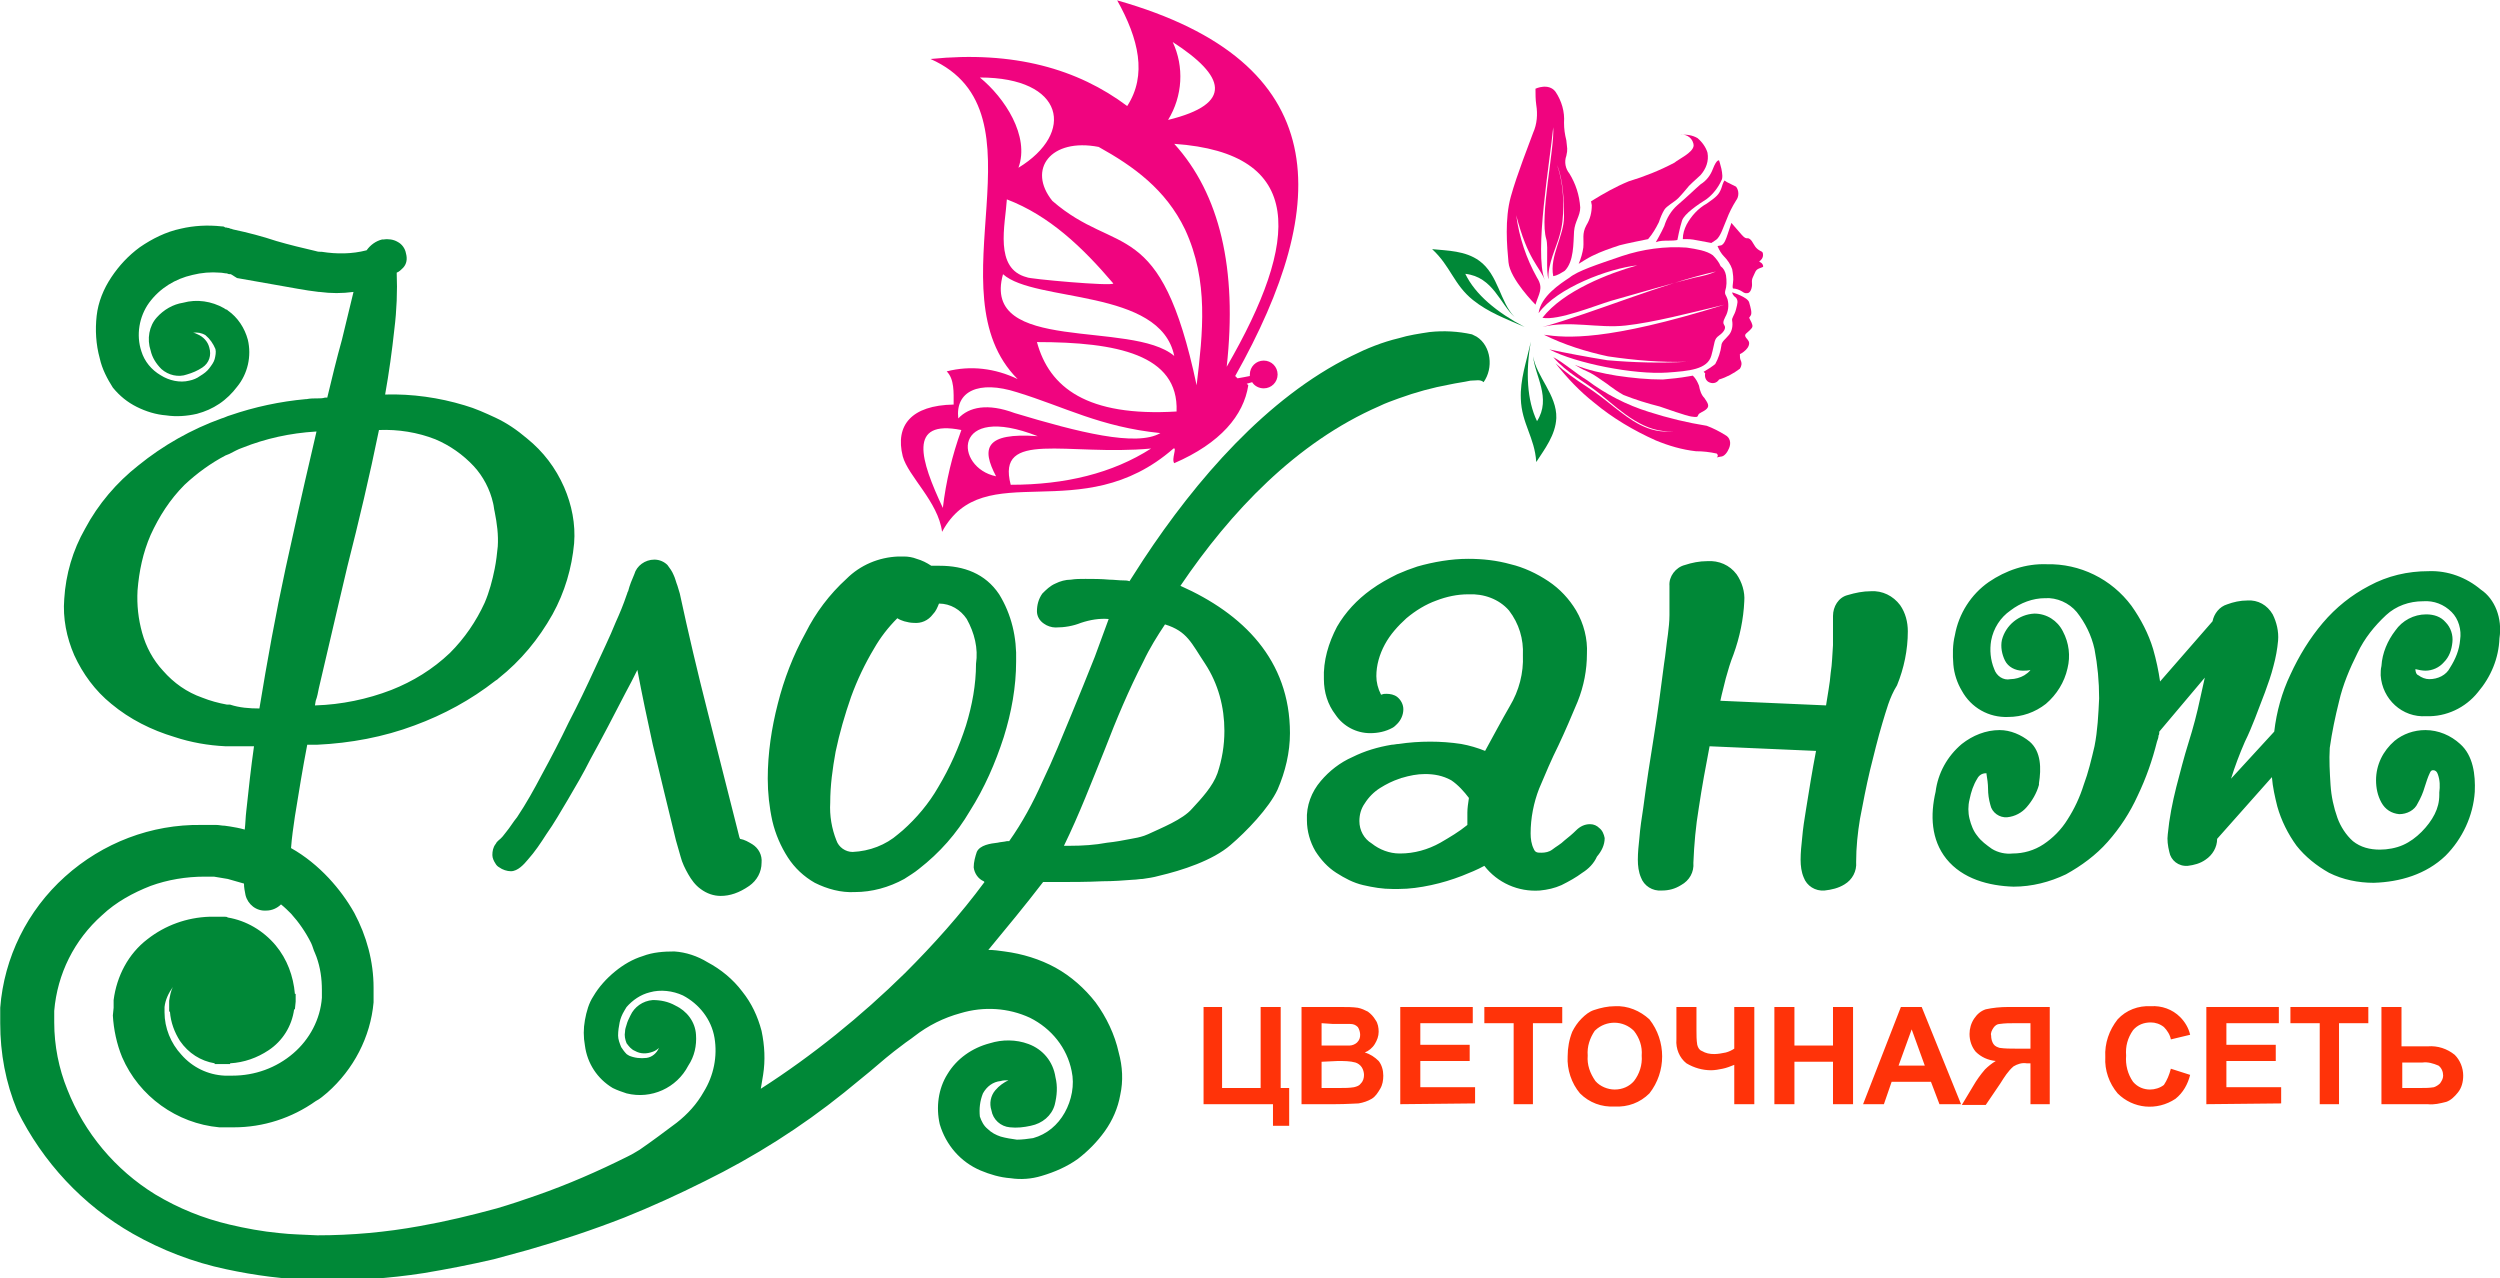
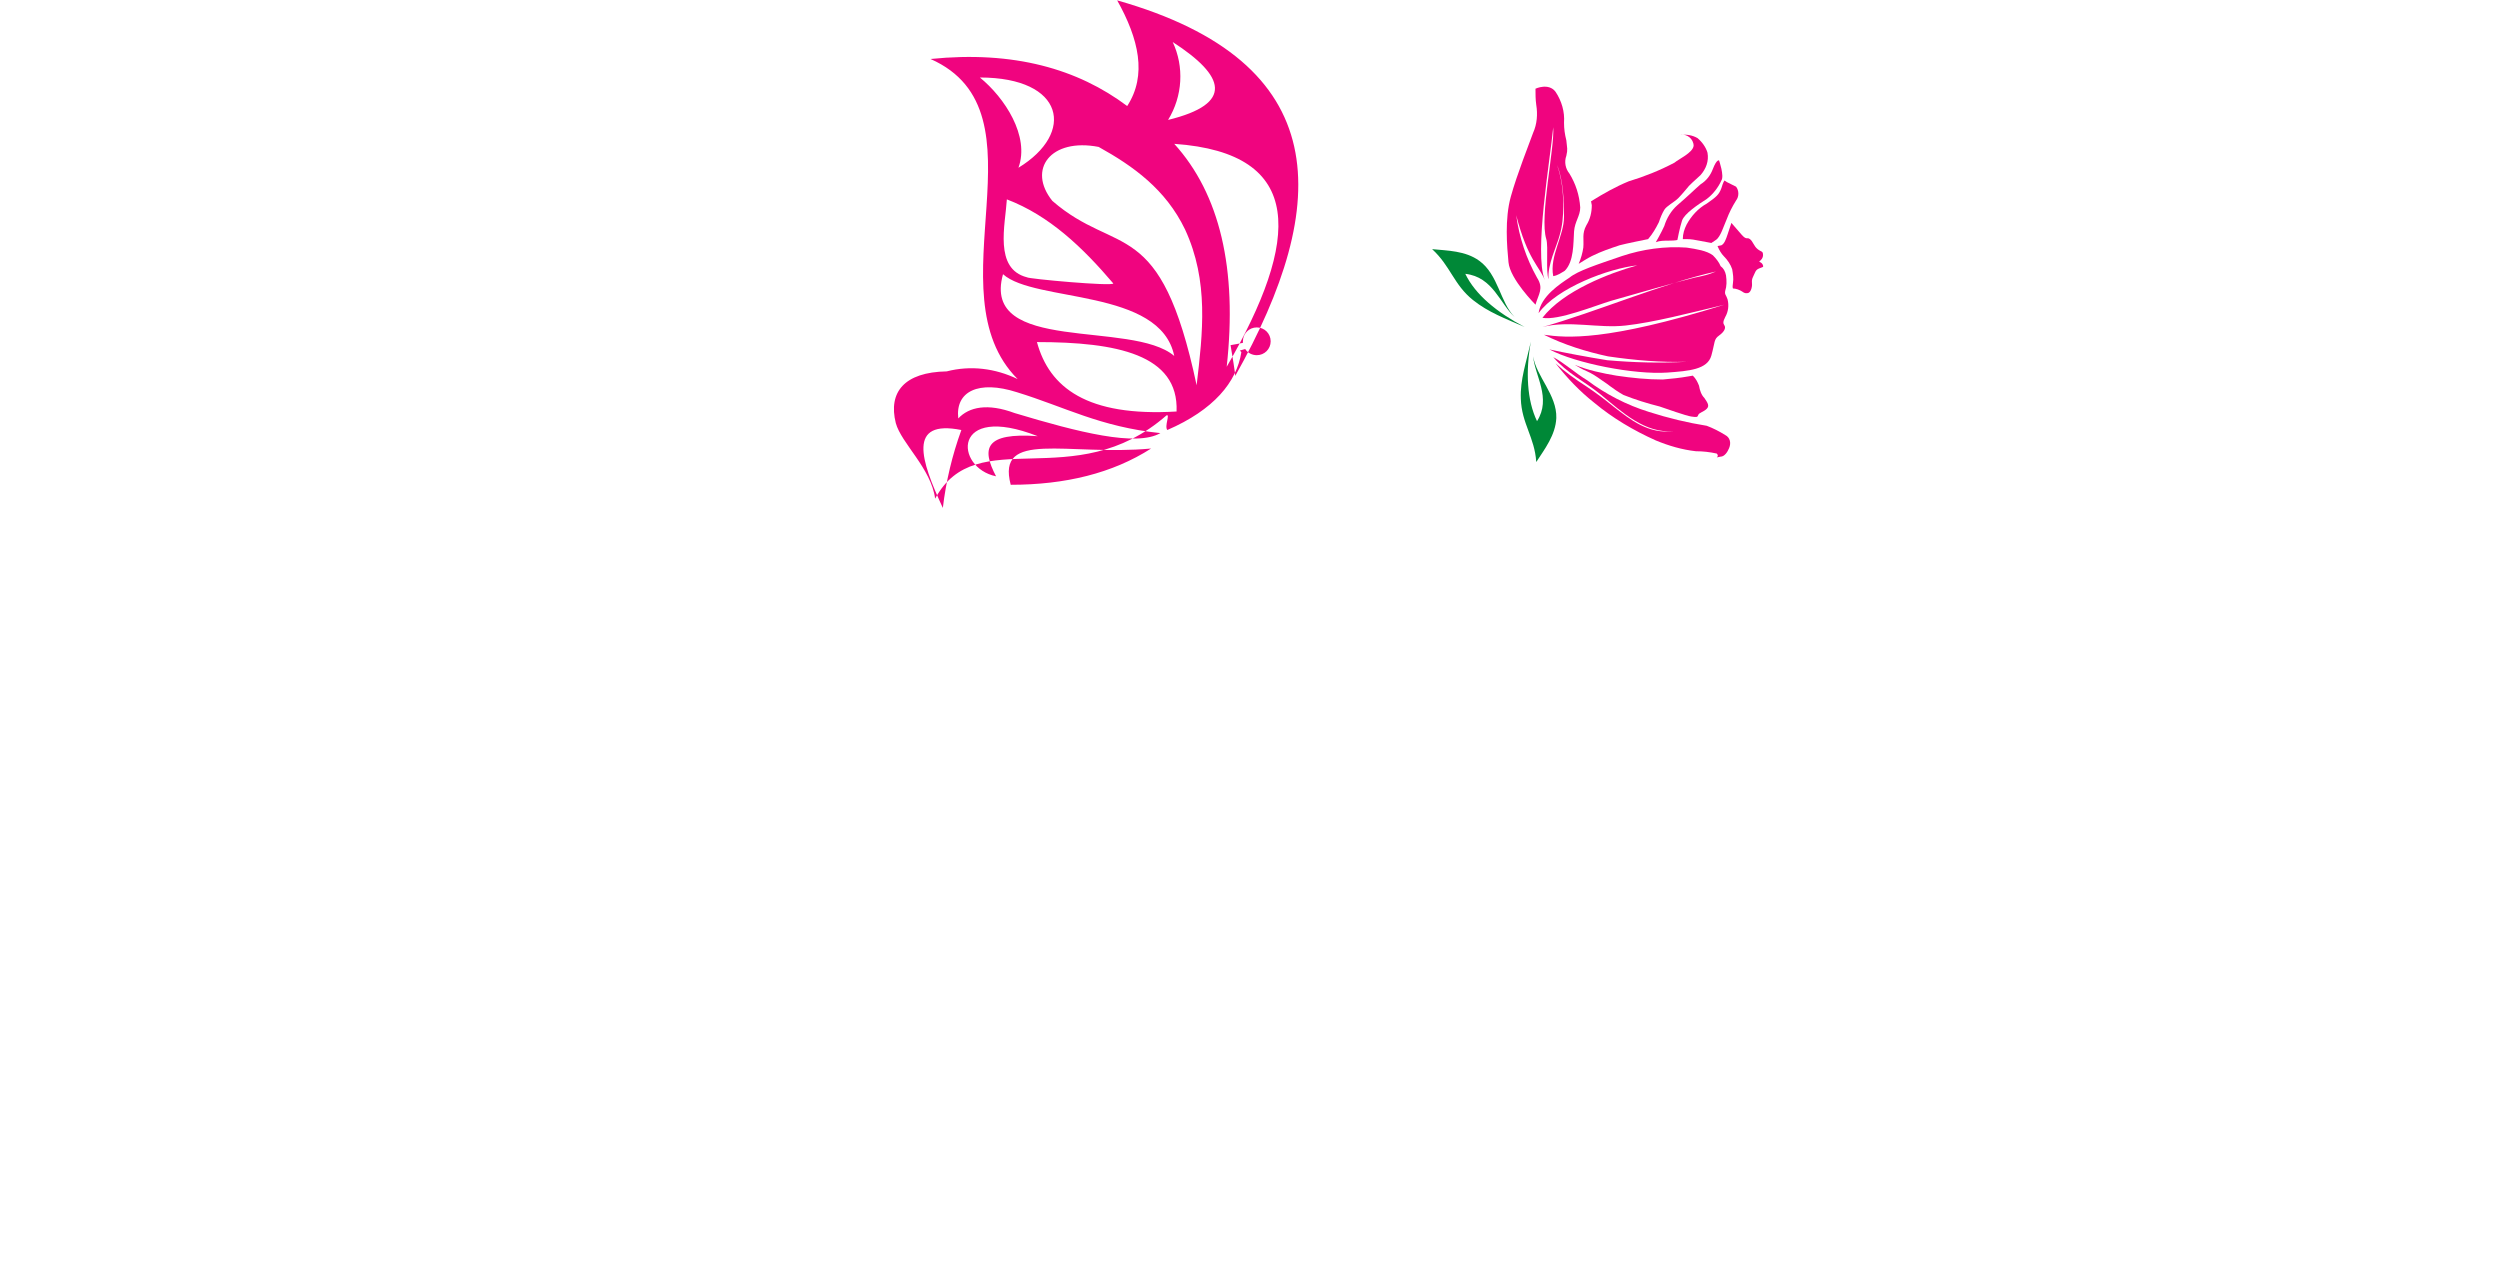
<svg xmlns="http://www.w3.org/2000/svg" version="1.1" id="Слой_1" x="0px" y="0px" viewBox="0 0 324.1 165.7" style="enable-background:new 0 0 324.1 165.7;" xml:space="preserve">
  <style type="text/css">
	.st0{fill-rule:evenodd;clip-rule:evenodd;fill:#FF3309;}
	.st1{fill-rule:evenodd;clip-rule:evenodd;fill:#F0047F;}
	.st2{fill-rule:evenodd;clip-rule:evenodd;fill:#008837;}
</style>
  <g transform="translate(-786.347 -22.057)">
    <g transform="translate(792.277 24.904)">
-       <path class="st0" d="M149.9,127.7h2.6v10.5h5v-10.5h2.6v10.5h1.1v4.9h-2.1v-2.8h-9V127.7z M162.8,127.7h5.1c0.8,0,1.5,0,2.2,0.1    c0.5,0.1,0.9,0.3,1.3,0.5c0.4,0.3,0.7,0.6,1,1.1c0.3,0.4,0.4,1,0.4,1.5c0,0.6-0.2,1.1-0.5,1.6c-0.3,0.5-0.8,0.9-1.3,1.1    c0.7,0.2,1.3,0.6,1.8,1.1c0.4,0.5,0.6,1.2,0.6,1.9c0,0.6-0.1,1.2-0.4,1.7c-0.3,0.5-0.6,1-1.1,1.3c-0.5,0.3-1.1,0.5-1.7,0.6    c-0.4,0-1.5,0.1-3.1,0.1h-4.3L162.8,127.7L162.8,127.7z M165.4,129.8v2.9h1.7c1,0,1.6,0,1.9,0c0.4,0,0.8-0.2,1-0.4    c0.3-0.3,0.4-0.6,0.4-1c0-0.3-0.1-0.7-0.3-1c-0.3-0.3-0.6-0.4-1-0.4c-0.3,0-1,0-2.2,0L165.4,129.8z M165.4,134.8v3.4h2.4    c0.6,0,1.2,0,1.8-0.1c0.4-0.1,0.7-0.2,0.9-0.5c0.3-0.3,0.4-0.7,0.4-1.1c0-0.3-0.1-0.7-0.3-1c-0.2-0.3-0.5-0.5-0.8-0.6    c-0.7-0.2-1.5-0.2-2.3-0.2L165.4,134.8z M175.6,140.3v-12.6h9.4v2.1h-6.8v2.8h6.4v2.1h-6.4v3.4h7.1v2.1L175.6,140.3z M190.3,140.3    v-10.5h-3.8v-2.1h10.1v2.1h-3.8v10.5H190.3z M197.3,134.1c0-1.1,0.2-2.2,0.6-3.2c0.3-0.6,0.7-1.2,1.2-1.7c0.5-0.5,1-0.9,1.6-1.1    c0.9-0.3,1.8-0.5,2.7-0.5c1.7-0.1,3.3,0.6,4.5,1.7c2.2,2.8,2.2,6.8,0,9.6c-1.2,1.2-2.8,1.8-4.5,1.7c-1.7,0.1-3.3-0.5-4.5-1.7    C197.8,137.6,197.2,135.8,197.3,134.1L197.3,134.1z M199.9,134c-0.1,1.2,0.3,2.3,1,3.3c0.6,0.7,1.6,1.1,2.5,1.1    c1,0,1.9-0.4,2.5-1.1c0.7-0.9,1.1-2.1,1-3.3c0.1-1.2-0.3-2.3-1-3.2c-1.4-1.4-3.6-1.4-5-0.1c0,0,0,0-0.1,0.1    C200.2,131.7,199.8,132.8,199.9,134L199.9,134z M211.4,127.7h2.6v3c0,0.6,0,1.3,0.1,1.9c0.1,0.4,0.3,0.7,0.6,0.8    c0.5,0.3,1,0.4,1.6,0.4c0.5,0,1-0.1,1.5-0.2c0.4-0.1,0.8-0.3,1.1-0.5v-5.4h2.6v12.6h-2.6v-5.1c-0.5,0.2-1,0.4-1.5,0.5    c-0.5,0.1-1,0.2-1.5,0.2c-1.1,0-2.2-0.3-3.2-0.9c-0.9-0.7-1.4-1.9-1.3-3.1L211.4,127.7L211.4,127.7z M224.1,140.3v-12.6h2.6v5h5    v-5h2.6v12.6h-2.6v-5.5h-5v5.5H224.1z M248.3,140.3h-2.8l-1.1-2.9h-5.1l-1,2.9h-2.7l4.9-12.6h2.7L248.3,140.3L248.3,140.3z     M243.6,135.3l-1.7-4.7l-1.7,4.7H243.6z M257.3,140.3v-5.3h-0.5c-0.6-0.1-1.2,0.1-1.7,0.4c-0.7,0.6-1.2,1.4-1.7,2.2l-1.9,2.8h-3.1    l1.5-2.5c0.4-0.7,0.9-1.4,1.5-2.1c0.4-0.4,0.9-0.8,1.4-1.1c-1-0.1-1.9-0.5-2.6-1.2c-0.5-0.6-0.8-1.4-0.8-2.3c0-0.7,0.2-1.4,0.6-2    c0.4-0.6,0.9-1,1.5-1.2c0.9-0.2,1.9-0.3,2.9-0.3h5.4v12.6L257.3,140.3z M257.3,129.8h-2c-0.7,0-1.3,0-2,0.1    c-0.3,0-0.6,0.2-0.8,0.5c-0.2,0.3-0.4,0.7-0.3,1c0,0.4,0.1,0.8,0.3,1.1c0.2,0.3,0.5,0.4,0.8,0.5c0.7,0.1,1.4,0.1,2.1,0.1h1.9    V129.8L257.3,129.8z M275.5,135.7l2.5,0.8c-0.3,1.2-0.9,2.3-1.9,3.1c-2.4,1.6-5.5,1.3-7.5-0.7c-1.1-1.3-1.7-3-1.6-4.7    c-0.1-1.8,0.5-3.5,1.6-4.9c1.1-1.2,2.7-1.8,4.3-1.7c1.4-0.1,2.8,0.4,3.8,1.4c0.6,0.6,1.1,1.4,1.3,2.3l-2.5,0.6    c-0.1-0.6-0.5-1.2-0.9-1.6c-0.5-0.4-1.1-0.6-1.7-0.6c-0.9,0-1.7,0.3-2.3,1c-0.7,1-1,2.1-0.9,3.3c-0.1,1.2,0.2,2.4,0.9,3.4    c0.6,0.7,1.4,1,2.2,1c0.6,0,1.3-0.2,1.8-0.6C275,137.2,275.3,136.5,275.5,135.7L275.5,135.7z M280.1,140.3v-12.6h9.4v2.1h-6.8v2.8    h6.4v2.1h-6.4v3.4h7.1v2.1L280.1,140.3z M294.8,140.3v-10.5h-3.8v-2.1h10.1v2.1h-3.8v10.5H294.8z M302.8,127.7h2.6v5.1h3.4    c1.3-0.1,2.5,0.3,3.5,1.1c0.7,0.7,1.1,1.7,1.1,2.7c0,0.8-0.2,1.6-0.7,2.2c-0.4,0.5-0.9,1-1.5,1.2c-0.8,0.2-1.6,0.4-2.4,0.3h-6    L302.8,127.7L302.8,127.7z M305.4,138.2h2.5c0.6,0,1.1,0,1.7-0.1c0.3-0.1,0.6-0.3,0.8-0.5c0.2-0.3,0.4-0.6,0.4-1    c0-0.5-0.2-1-0.6-1.3c-0.7-0.3-1.4-0.5-2.1-0.4h-2.6V138.2z" />
-       <path class="st1" d="M154.2,45.9c12.6-22.4,12.9-40.7-15.3-48.7c2.8,5,3.9,9.7,1.3,13.7c-6.4-4.8-14.7-7.2-25.5-6.1    c15.6,6.9,0,30.2,11.3,41.5c-2.9-1.4-6.1-1.8-9.2-1c1,1,0.9,2.7,0.9,4.3c-5.5,0.1-7.6,2.7-6.6,6.7c0.7,2.6,4.6,5.9,5.1,9.8    c5.4-10,18-0.3,30-10.8c0.5-0.2-0.3,1.4,0.1,1.9c6-2.6,9-6.2,9.6-10.1c-0.1-0.1-0.1-0.1-0.2-0.2l0.7-0.2c0.3,0.5,0.9,0.8,1.5,0.8    c1,0,1.8-0.8,1.8-1.8c0-1-0.8-1.8-1.8-1.8c-1,0-1.8,0.8-1.8,1.8c0,0.1,0,0.1,0,0.2c-0.4,0.1-1.1,0.2-1.6,0.3    C154.3,46,154.2,45.9,154.2,45.9L154.2,45.9z M146.1,2.6c6.8,4.4,8,8-0.6,10.1C147.4,9.6,147.6,5.8,146.1,2.6z M121.1,7.2    c11,0,12.4,7.2,5,11.7C127.6,14.8,124.3,9.8,121.1,7.2z M146.3,15.8c17.1,1.2,16.3,12.5,6.8,28.9C154.5,32,152.2,22.3,146.3,15.8z     M149.2,47.1c-4.7-22.2-10.3-16.6-18.7-23.9c-3.3-4.1-0.2-8.2,6-7c4.5,2.5,8.7,5.5,11.2,10.7C150.8,33.6,150,40.3,149.2,47.1    L149.2,47.1z M138.4,33.9c-0.1,0.4-11.1-0.6-11.2-0.8c-4.3-1.1-2.8-6.8-2.6-10.1C130.1,25.1,134.4,29.2,138.4,33.9L138.4,33.9z     M146.3,43.3c-5.5-4.7-25.1-0.2-22.2-10.6C128.2,36.4,144.5,34.5,146.3,43.3z M146.6,50.5c-11.6,0.7-16.5-3.1-18.1-9    C138.8,41.5,146.9,43.1,146.6,50.5z M143.3,55.3c-5,3.2-11.1,4.7-18.2,4.7C123.2,52.8,132.4,56.3,143.3,55.3z M123.2,58.9    c-5.4-1.1-5.8-9.6,5.4-5.2C121.7,53.2,121.3,55.3,123.2,58.9z M144.5,53.3c-3.1,1.8-10.6-0.1-18.9-2.6c-3.5-1.3-5.9-0.8-7.3,0.7    c-0.4-3.5,2.6-5,7.6-3.4C132.1,49.9,136.7,52.5,144.5,53.3L144.5,53.3z M118.7,52.9c-1.2,3.3-2,6.7-2.4,10.1    C113.4,56.8,111.7,51.5,118.7,52.9L118.7,52.9z" />
-       <path class="st2" d="M318.1,79.9c-0.1,2.6-1.1,5-2.8,7c-1.6,2-4.1,3.2-6.7,3.1c-3.1,0.2-5.7-2.2-5.9-5.3c0-0.4,0-0.8,0.1-1.2v0    c0.1-1.7,0.8-3.3,1.8-4.6c0.9-1.3,2.4-2.1,4-2.1c1,0,1.9,0.3,2.5,1c0.7,0.7,1,1.7,0.9,2.6c-0.1,1-0.4,1.9-1.1,2.6    c-0.6,0.7-1.5,1.1-2.4,1.1c-0.4,0-0.9-0.1-1.3-0.2c0,0.3,0.1,0.7,0.4,0.8c0.4,0.3,0.9,0.5,1.4,0.5c1.1,0,2.2-0.5,2.7-1.5    c0.7-1.1,1.2-2.3,1.3-3.6v0c0.2-1.3-0.2-2.7-1.1-3.6c-1-1-2.3-1.5-3.7-1.4c-1.8,0-3.5,0.6-4.8,1.8c-1.5,1.4-2.8,3-3.7,4.9    c-1,2-1.9,4.1-2.4,6.3c-0.5,2-0.9,3.9-1.2,6c-0.1,1.6,0,3.2,0.1,4.8c0.1,1.5,0.4,2.9,0.9,4.3c0.4,1.1,1.1,2.2,2,3    c1,0.8,2.2,1.1,3.5,1.1c1,0,2.1-0.2,3-0.6c0.9-0.4,1.7-1,2.4-1.7c0.7-0.7,1.3-1.5,1.7-2.3c0.4-0.8,0.6-1.6,0.6-2.5V100l0-0.1    c0.1-0.8,0.1-1.6-0.2-2.4c-0.1-0.3-0.3-0.5-0.6-0.5c-0.2,0-0.3,0.1-0.4,0.3c-0.3,0.6-0.5,1.3-0.7,1.9c-0.2,0.7-0.5,1.4-0.9,2.1    c-0.4,0.9-1.4,1.4-2.4,1.4c-1-0.1-1.8-0.6-2.3-1.5c-0.5-0.9-0.7-1.9-0.7-2.9c0-2,0.9-3.8,2.4-5.1c1.1-0.9,2.5-1.4,4-1.4    c1.7,0,3.3,0.7,4.5,1.8c1.7,1.5,2,4,1.9,6.2v0c-0.2,3.1-1.6,6.1-3.8,8.3c-2.5,2.4-5.9,3.4-9.3,3.5h0c-2,0-4-0.4-5.8-1.3    c-1.6-0.9-3.1-2.1-4.2-3.5c-1.1-1.5-2-3.3-2.5-5.1c-0.3-1.2-0.6-2.5-0.7-3.8l-7.1,8c0,1.1-0.6,2.1-1.5,2.7    c-0.7,0.5-1.5,0.7-2.3,0.8c-1.2,0.1-2.2-0.7-2.4-1.8c-0.2-0.8-0.3-1.6-0.2-2.3c0.2-2.1,0.6-4.1,1.1-6.1c0.5-1.9,1-3.9,1.6-5.8    c0.6-1.9,1.1-3.8,1.5-5.7c0.2-0.9,0.4-1.8,0.6-2.7L274,92c0,0.2,0,0.4-0.1,0.5c0,0.3-0.1,0.5-0.2,0.8c-0.6,2.4-1.4,4.7-2.5,7    c-1,2.2-2.3,4.2-3.9,6c-1.5,1.7-3.4,3.1-5.4,4.2c-2.1,1-4.4,1.6-6.8,1.6h0c-3.2-0.1-6.6-1-8.7-3.6c-2-2.5-2.1-5.7-1.4-8.7    c0.3-2.4,1.5-4.6,3.4-6.2c1.4-1.1,3.1-1.8,4.9-1.8c1.4,0,2.8,0.6,3.9,1.5c1.5,1.3,1.5,3.5,1.2,5.4l0,0.1l0,0.1    c-0.3,1.1-0.9,2.1-1.6,2.9c-0.6,0.7-1.5,1.2-2.5,1.3c-1,0.1-2-0.6-2.2-1.6c-0.2-0.7-0.3-1.4-0.3-2.1c0-0.6-0.1-1.3-0.2-1.9    c0,0,0-0.1,0-0.1c0,0-0.1,0-0.1,0c-0.5,0-0.9,0.3-1.1,0.7c-0.5,0.8-0.8,1.7-1,2.7c-0.2,0.8-0.2,1.7,0,2.5c0.2,0.8,0.5,1.6,1,2.2    c0.5,0.7,1.2,1.2,1.9,1.7c0.8,0.5,1.8,0.7,2.7,0.6c1.4,0,2.8-0.4,4-1.2c1.2-0.8,2.3-1.9,3.1-3.2c0.9-1.4,1.6-2.9,2.1-4.5    c0.6-1.6,1-3.3,1.4-5c0.4-2,0.5-4.1,0.6-6.2c0-2.2-0.2-4.3-0.6-6.4c-0.4-1.8-1.2-3.4-2.3-4.8c-1-1.2-2.6-1.9-4.1-1.8    c-1.6,0-3.2,0.6-4.5,1.6c-1.3,0.9-2.2,2.3-2.5,3.9c-0.2,1.2-0.1,2.5,0.4,3.7c0.3,0.9,1.2,1.5,2.1,1.3c0.6,0,1.3-0.2,1.8-0.5    c0.3-0.2,0.6-0.4,0.8-0.7c-0.3,0.1-0.7,0.1-1,0.1c-1,0-1.9-0.5-2.3-1.3c-0.4-0.8-0.6-1.8-0.4-2.7v0v0c0.5-1.9,2.2-3.3,4.2-3.4    c1.6,0,3,0.9,3.7,2.3c0.8,1.5,1,3.2,0.6,4.8v0c-0.4,1.8-1.4,3.4-2.8,4.6c-1.4,1.1-3.1,1.7-4.9,1.7c-2.5,0.1-4.8-1.2-6-3.4    c-0.6-1-1-2.2-1.1-3.4c-0.1-1.3-0.1-2.6,0.2-3.8c0.5-2.8,2.1-5.3,4.4-6.9c2.2-1.5,4.8-2.4,7.5-2.3c4.3-0.1,8.4,1.9,11,5.4    c1.2,1.7,2.2,3.6,2.8,5.6c0.4,1.4,0.7,2.8,0.9,4.2l6.8-7.8c0.2-1,0.9-1.9,1.9-2.2c0.8-0.3,1.7-0.5,2.6-0.5    c1.4-0.1,2.6,0.6,3.3,1.8c0.5,1,0.8,2.2,0.7,3.4l0,0c-0.1,1.1-0.3,2.2-0.6,3.3c-0.3,1.2-0.7,2.3-1.1,3.4c-0.4,1.1-0.9,2.3-1.3,3.4    c-0.4,1-0.8,2-1.3,3c-0.7,1.6-1.3,3.2-1.8,4.8l5.6-6.1c0.3-2.6,1-5.1,2.1-7.4c1.1-2.4,2.5-4.7,4.2-6.7c1.7-2,3.7-3.6,6-4.8    c2.4-1.3,5-1.9,7.7-1.9c2.5-0.1,4.9,0.8,6.8,2.4C317.5,74.8,318.5,77.3,318.1,79.9z M238.1,90.9c-0.6,2-1.1,4.1-1.6,6.1    c-0.5,2.1-0.9,4.2-1.3,6.3c-0.3,1.8-0.5,3.7-0.5,5.6c0.1,1.2-0.5,2.3-1.5,2.9c-0.8,0.5-1.7,0.7-2.6,0.8c-1.2,0.1-2.3-0.6-2.7-1.7    c-0.3-0.7-0.4-1.5-0.4-2.3c0-0.9,0.1-1.9,0.2-2.8c0.1-1.2,0.3-2.5,0.5-3.7c0.4-2.5,0.8-5,1.3-7.6l-13.8-0.6c-0.5,2.6-1,5.3-1.4,8    c-0.4,2.4-0.6,4.7-0.7,7.1c0.1,1.2-0.5,2.3-1.6,2.9c-0.8,0.5-1.6,0.7-2.5,0.7c-1.2,0.1-2.3-0.6-2.7-1.7c-0.3-0.7-0.4-1.5-0.4-2.3    c0-0.9,0.1-1.9,0.2-2.8c0.1-1.3,0.3-2.6,0.5-3.9c0.4-3.1,0.9-6.3,1.4-9.4c0.5-3.1,0.9-6.2,1.3-9.3c0.2-1.2,0.3-2.5,0.5-3.8    c0.1-0.8,0.2-1.7,0.2-2.5v-3.8c-0.1-1.2,0.8-2.4,2-2.7c0.9-0.3,1.9-0.5,2.9-0.5c1.5-0.1,2.9,0.5,3.8,1.7c0.7,1,1.1,2.3,1,3.5    c-0.1,2.3-0.6,4.7-1.4,6.9l0,0v0c-0.4,1-0.7,2-1,3.1c-0.2,0.9-0.5,1.9-0.7,2.9l13.7,0.6c0.2-1.4,0.5-2.8,0.6-4.2    c0.2-1.2,0.2-2.4,0.3-3.6V77c0-1.2,0.7-2.4,1.9-2.7c1-0.3,2-0.5,3-0.5c1.5-0.1,2.9,0.6,3.8,1.8c0.7,1,1,2.2,1,3.4    c0,2.4-0.5,4.8-1.4,7C239,87.6,238.6,89.3,238.1,90.9z M199.2,110.3c-0.8,0.6-1.7,1.1-2.7,1.6c-0.9,0.4-1.8,0.6-2.8,0.7    c-2.8,0.2-5.5-1-7.2-3.2c-0.9,0.5-1.9,0.9-2.9,1.3h0h0c-1.3,0.5-2.6,0.9-4,1.2c-1.4,0.3-2.8,0.5-4.2,0.5c-0.3,0-0.5,0-0.8,0    c-1.3,0-2.5-0.2-3.8-0.5c-1.3-0.3-2.4-0.9-3.5-1.6c-1.1-0.7-2-1.7-2.7-2.8c-0.7-1.2-1.1-2.6-1.1-4c-0.1-1.9,0.6-3.7,1.8-5.1    c1.1-1.3,2.5-2.4,4.1-3.1c1.6-0.8,3.3-1.3,5.1-1.6c0.3,0,0.6-0.1,0.9-0.1c1.3-0.2,2.7-0.3,4.1-0.3c1.3,0,2.7,0.1,4,0.3    c1.1,0.2,2.1,0.5,3.1,0.9c1.1-2,2.1-3.9,3.2-5.8c1.2-2,1.8-4.3,1.7-6.6c0.1-2.1-0.5-4.1-1.8-5.8c-1.3-1.5-3.3-2.2-5.3-2.1    c-1.4,0-2.8,0.3-4.1,0.8c-1.4,0.5-2.7,1.3-3.9,2.3c-1.1,1-2.1,2.1-2.8,3.4c-0.7,1.3-1.1,2.7-1.1,4.1c0,0.8,0.2,1.6,0.6,2.4l0.1,0    c0.2-0.1,0.4-0.1,0.6-0.1c0.5,0,1,0.1,1.4,0.4c0.5,0.4,0.8,1,0.8,1.6c0,0.7-0.3,1.4-0.8,1.9c-0.2,0.2-0.4,0.4-0.6,0.5    c-0.9,0.5-1.9,0.7-2.9,0.7c-1.8,0-3.5-0.9-4.5-2.4c-1-1.3-1.5-2.9-1.5-4.6c-0.1-2.4,0.6-4.7,1.7-6.8c1.1-1.9,2.6-3.5,4.4-4.8    c1.1-0.8,2.2-1.4,3.4-2c0.9-0.4,1.7-0.7,2.6-1c2.1-0.6,4.4-1,6.6-1c1.9,0,3.7,0.2,5.5,0.7c1.7,0.4,3.4,1.2,4.9,2.2    c1.5,1,2.7,2.3,3.6,3.8c1,1.7,1.5,3.7,1.4,5.6c0,2.1-0.4,4.2-1.2,6.2c-0.8,1.9-1.6,3.8-2.5,5.7c-0.9,1.8-1.7,3.7-2.5,5.6    c-0.7,1.8-1.1,3.8-1.1,5.8c0,0.7,0.1,1.4,0.4,2c0.2,0.5,0.5,0.5,1,0.5c0.5,0,1-0.1,1.4-0.4c0.5-0.4,1.1-0.7,1.6-1.2    c0.5-0.4,1-0.8,1.5-1.3c0.5-0.5,1.1-0.8,1.8-0.8c0.5,0,0.9,0.2,1.2,0.5c0.4,0.3,0.6,0.8,0.7,1.3c0,0.9-0.4,1.7-1,2.4    C200.7,109.1,200,109.8,199.2,110.3z M182.2,98.3c-1.1-0.6-2.2-0.8-3.4-0.8c-1,0-2,0.2-3,0.5c-0.1,0-0.2,0.1-0.3,0.1    c-0.9,0.3-1.7,0.7-2.5,1.2c-0.8,0.5-1.5,1.2-2,2c-0.5,0.7-0.7,1.5-0.7,2.3c0,1.2,0.6,2.3,1.6,2.9c1,0.8,2.3,1.3,3.6,1.3h0.1    c1.8,0,3.6-0.5,5.2-1.4c1.2-0.7,2.4-1.4,3.5-2.3v-1.6c0-0.6,0.1-1.2,0.2-1.9C183.9,99.8,183.1,98.9,182.2,98.3L182.2,98.3z     M184.7,46.5c-0.9,0.2-1.8,0.3-2.7,0.5c-2.2,0.4-4.4,1-6.6,1.8c-0.8,0.3-1.7,0.6-2.5,1c-10.8,4.7-19.3,13.7-25.8,23.3    c8.1,3.6,14.2,9.6,14.2,19.1c0,2.5-0.6,5-1.6,7.3c-1.1,2.4-4.1,5.5-6.1,7.2c-2.3,2-6.3,3.3-9.3,4c-0.7,0.2-1.4,0.3-2.1,0.4    c-0.4,0-0.8,0.1-1.2,0.1c-1.3,0.1-2.6,0.2-4,0.2c-2,0.1-4.1,0.1-6.1,0.1h-1c-0.2,0-0.4,0-0.6,0c-2.3,3-4.7,5.9-7.1,8.8    c0.7,0,1.4,0.1,2.1,0.2c2.3,0.3,4.6,1,6.6,2.1c2,1.1,3.8,2.7,5.2,4.5c1.4,1.9,2.5,4.2,3,6.5c0.5,1.8,0.6,3.7,0.2,5.5    c-0.3,1.7-1,3.3-2,4.7c-1,1.4-2.2,2.6-3.5,3.6c-1.4,1-3,1.7-4.7,2.2h0c-1.3,0.4-2.7,0.5-4,0.3c-1.4-0.1-2.7-0.5-3.9-1    c-2.6-1.1-4.5-3.3-5.3-6l0,0l0,0c-0.5-2.2-0.2-4.6,1-6.5c1.2-2,3.2-3.4,5.5-4c1.6-0.5,3.4-0.5,5,0.1c1.9,0.7,3.2,2.3,3.5,4.3    c0.3,1.2,0.2,2.4-0.1,3.6c-0.4,1.4-1.6,2.4-3.1,2.7c-0.9,0.2-1.8,0.3-2.7,0.2c-1.2-0.1-2.2-1-2.4-2.2c-0.3-0.9-0.1-1.9,0.5-2.6    c0.5-0.6,1.1-1,1.7-1.3c-0.3,0-0.7,0-1,0.1l0,0l0,0c-1,0.1-1.8,0.7-2.3,1.6c-0.4,1-0.5,2-0.4,3c0.2,0.6,0.5,1.2,1,1.6    c0.5,0.5,1.1,0.8,1.7,1c0.7,0.2,1.4,0.3,2.1,0.4c0.7,0,1.4-0.1,2.1-0.2c1.8-0.5,3.2-1.7,4.1-3.3c0.9-1.6,1.3-3.6,0.9-5.4    c-0.6-3-2.6-5.5-5.4-6.9c-2.8-1.3-6-1.5-9-0.6l0,0c-2.2,0.6-4.2,1.6-6,3c-0.5,0.4-1,0.7-1.5,1.1c-1.5,1.1-2.9,2.3-4.3,3.5    c-1.1,0.9-2.2,1.8-3.3,2.7c-5.6,4.5-11.6,8.3-18.1,11.5c-3.4,1.7-6.9,3.3-10.4,4.7c-4.1,1.6-8.3,3-12.5,4.2    c-1.5,0.4-2.9,0.8-4.4,1.2c-3,0.7-6.1,1.3-9.1,1.8c-4.5,0.7-9,1-13.5,0.9c-0.2,0-0.5,0-0.7,0c-3.9-0.1-7.7-0.6-11.4-1.4    c-4.3-0.9-8.4-2.5-12.1-4.6c-6.5-3.7-11.7-9.3-15-16l0,0l0,0c-1.5-3.6-2.2-7.4-2.2-11.3h0l0-1l0-1h0c0.5-6.5,3.5-12.6,8.4-17    c4.9-4.4,11.2-6.8,17.7-6.7v0l1,0l0.9,0v0c0.4,0,0.7,0.1,1.1,0.1v0l0.7,0.1v0c0.6,0.1,1.2,0.2,1.9,0.4c0.1-0.8,0.1-1.6,0.2-2.4    c0.3-2.8,0.6-5.6,1-8.4c-1,0-2,0-3,0l0,0l-0.4,0h0h0l-0.3,0l0,0c-2.2-0.1-4.5-0.5-6.6-1.2c-3-0.9-5.8-2.3-8.2-4.3    c-2.1-1.7-3.7-3.9-4.8-6.3c-1-2.3-1.5-4.8-1.3-7.3c0.2-3.2,1.1-6.3,2.7-9.1c1.7-3.2,4.1-6,6.9-8.2c3.2-2.6,6.9-4.7,10.8-6.1    c0.4-0.1,0.7-0.3,1.1-0.4c3.2-1.1,6.5-1.8,9.8-2.1l0,0l0.1,0c0.5-0.1,1-0.1,1.5-0.1c0.3,0,0.6,0,0.9-0.1l0.3,0    c0.6-2.5,1.2-5,1.9-7.5c0.5-2.1,1-4.1,1.5-6.2c-1.5,0.2-2.9,0.2-4.4,0l-0.1,0c-1.8-0.2-3.7-0.6-5.5-0.9c-1.7-0.3-3.4-0.6-5.1-0.9    L24,32.7c-0.2,0-0.3,0-0.5-0.1c-0.3,0-0.6-0.1-0.9-0.1c-1.2-0.1-2.4,0-3.6,0.3l0,0c-2.2,0.5-4.2,1.7-5.6,3.6    c-1.3,1.8-1.7,4.2-1,6.3c0.4,1.3,1.3,2.4,2.5,3.1c1.1,0.7,2.5,1,3.7,0.7c0.5-0.1,1-0.3,1.4-0.6c0.5-0.3,0.9-0.6,1.2-1    c0.3-0.4,0.6-0.8,0.7-1.2c0.1-0.4,0.2-0.9,0.1-1.3c-0.3-0.7-0.7-1.3-1.3-1.8c-0.5-0.3-1.1-0.4-1.6-0.3c0.2,0,0.4,0.1,0.6,0.2    c0.7,0.3,1.3,0.9,1.5,1.7c0.3,1,0,2-0.9,2.6c-0.6,0.4-1.3,0.7-2,0.9c-1.1,0.4-2.4,0.1-3.3-0.7c-0.7-0.7-1.2-1.5-1.4-2.4    c-0.5-1.5-0.2-3.2,0.8-4.3c0.9-1,2.1-1.7,3.4-1.9c1.8-0.5,3.7-0.2,5.3,0.7c0.1,0.1,0.3,0.2,0.4,0.2l0.1,0.1l0,0l0,0    c1.3,0.9,2.2,2.3,2.6,3.8l0,0l0,0c0.5,2.1,0,4.4-1.4,6.1c-0.6,0.8-1.4,1.6-2.3,2.2c-0.9,0.6-1.8,1-2.9,1.3h0    c-1.3,0.3-2.7,0.4-4,0.2c-1.3-0.1-2.6-0.5-3.8-1.1c-1.2-0.6-2.2-1.4-3.1-2.5C8,46.3,7.3,45,7,43.6c-0.5-1.8-0.6-3.7-0.4-5.5    c0.2-1.8,0.9-3.5,1.9-5c1-1.5,2.2-2.8,3.7-3.9c1.6-1.1,3.4-2,5.3-2.4h0h0c1.7-0.4,3.5-0.5,5.3-0.3l0,0h0c0.1,0,0.3,0,0.4,0.1    s0.2,0,0.4,0.1c0.1,0,0.2,0,0.3,0.1l0.1,0v0l0,0l0.3,0.1c1.9,0.4,3.8,0.9,5.6,1.5c1.7,0.5,3.4,0.9,5.1,1.3    c0.3,0.1,0.5,0.1,0.8,0.1c1.9,0.3,3.9,0.3,5.8-0.2c0.5-0.7,1.2-1.2,2-1.4l0.1,0l0.1,0c0.6-0.1,1.3,0,1.8,0.3    c0.6,0.3,1,0.9,1.1,1.5c0.2,0.7,0.1,1.4-0.4,1.9c-0.2,0.2-0.5,0.5-0.8,0.6c0.1,2.4,0,4.9-0.3,7.3c-0.3,2.8-0.7,5.7-1.2,8.5    c3.5-0.1,7,0.4,10.3,1.4c1.4,0.4,2.7,1,4,1.6c1.5,0.7,2.8,1.6,4.1,2.7c2.1,1.7,3.7,3.8,4.8,6.3c1,2.3,1.5,4.8,1.3,7.3v0    c-0.3,3.2-1.2,6.3-2.8,9.2c-1.8,3.2-4.1,6-7,8.3c-0.1,0.1-0.2,0.2-0.4,0.3c-3.2,2.5-6.7,4.4-10.5,5.8c-4,1.5-8.3,2.3-12.6,2.5v0    H35H35c-0.4,0-0.7,0-1.1,0c-0.6,3.1-1.1,6.2-1.6,9.3c-0.2,1.4-0.4,2.7-0.5,4.1c1.8,1,3.5,2.4,4.9,3.9c1.3,1.4,2.4,2.9,3.3,4.5    c1.6,3,2.5,6.3,2.5,9.7h0l0,1l0,0.9h0c-0.4,4.5-2.6,8.7-6,11.7c-0.5,0.4-0.9,0.8-1.5,1.1c-3.1,2.2-6.8,3.4-10.6,3.4v0l-0.9,0h-0.1    l-0.9,0v0c-5.5-0.5-10.4-4-12.6-9.1c-0.7-1.7-1.1-3.6-1.2-5.4H8.7l0.1-1l0-1h0c0.4-3.1,1.9-6,4.4-7.9c2.3-1.8,5.1-2.8,8-2.9v0l1,0    l1,0v0c0.1,0,0.3,0,0.4,0.1c2.4,0.4,4.6,1.7,6.2,3.6c1.5,1.8,2.3,4,2.5,6.3h0.1l0,1l-0.1,1h-0.1c-0.3,2.2-1.5,4.1-3.3,5.3    c-1.5,1-3.2,1.6-5,1.7v0.1l-0.2,0l-0.2,0l-0.2,0v0l-0.4,0l-1,0v-0.1c-1.8-0.3-3.4-1.3-4.5-2.9c-0.7-1.1-1.2-2.4-1.3-3.8H16l0-1    l0-0.4l0,0c0.1-0.6,0.2-1.3,0.5-1.8c-0.6,0.8-1,1.7-1.1,2.6l0,0.4l0,0.3c0,2,0.8,4,2.2,5.5c1.4,1.6,3.4,2.6,5.6,2.7l0.2,0v0l0.2,0    l0,0l0.2,0l0.4,0c2.9,0,5.7-1,7.9-2.9c2.1-1.8,3.5-4.4,3.7-7.2l0-0.6l0-0.4c0-1.5-0.2-2.9-0.7-4.3v0l-0.2-0.5    c-0.2-0.4-0.3-0.9-0.5-1.3c-0.7-1.4-1.6-2.7-2.6-3.8c-0.4-0.4-0.8-0.8-1.3-1.2c-0.5,0.5-1.2,0.8-1.9,0.8c-1.3,0.1-2.4-0.8-2.7-2    c-0.1-0.5-0.2-1-0.2-1.5c-0.7-0.2-1.4-0.4-2.1-0.6c-0.6-0.1-1.2-0.2-1.8-0.3l-0.7,0l-0.5,0c-2.4,0-4.8,0.4-7,1.2    c-2.3,0.9-4.5,2.1-6.3,3.8c-3.6,3.2-5.8,7.6-6.2,12.4l0,0.8l0,0.7c0,3,0.6,6,1.7,8.7c2.2,5.6,6.2,10.4,11.4,13.6    c3,1.8,6.2,3.1,9.6,3.9c2.1,0.5,4.3,0.9,6.4,1.1c1.7,0.2,3.3,0.2,5,0.3c4.5,0,8.9-0.4,13.3-1.2c3.4-0.6,6.7-1.4,10-2.3    c1.7-0.5,3.5-1.1,5.2-1.7c4-1.4,7.9-3.1,11.7-5c0.4-0.2,0.8-0.4,1.1-0.6c0.2-0.1,0.3-0.2,0.5-0.3c1.6-1.1,3.2-2.3,4.8-3.5    c1.4-1.1,2.6-2.4,3.5-4l0,0c1.3-2.1,1.8-4.6,1.4-7c-0.4-2.4-2-4.4-4.1-5.5c-1.3-0.6-2.9-0.8-4.3-0.4c-1.2,0.3-2.2,1-3,1.9    c-0.1,0.2-0.2,0.3-0.3,0.5c-0.3,0.5-0.5,1-0.6,1.5c-0.1,0.5-0.2,1.1-0.2,1.7c0,0.5,0.2,1,0.4,1.5c0.2,0.3,0.4,0.6,0.7,0.9    c0.1,0.1,0.2,0.1,0.3,0.2c0.7,0.3,1.5,0.4,2.3,0.3c0.7-0.1,1.3-0.6,1.6-1.3l0,0c-0.2,0.2-0.5,0.4-0.8,0.5    c-0.8,0.3-1.6,0.3-2.3-0.1c-0.5-0.2-0.8-0.6-1.1-1c-0.2-0.5-0.3-1-0.2-1.5c0-0.3,0.1-0.6,0.2-0.9c0.1-0.4,0.3-0.8,0.5-1.2    c0.5-1.1,1.6-1.9,2.9-2c1,0,2,0.2,2.9,0.7c1.5,0.7,2.6,2.1,2.7,3.8c0.1,1.4-0.2,2.8-1,4c-1.5,2.9-4.8,4.4-8,3.6    c-0.6-0.2-1.2-0.4-1.8-0.7l0,0l0,0c-2-1.2-3.3-3.2-3.6-5.5c-0.2-1.1-0.2-2.2,0-3.3c0.2-1.1,0.5-2.2,1.1-3.1l0,0l0,0    c0.7-1.2,1.7-2.3,2.8-3.2c1.1-0.9,2.3-1.6,3.6-2c1.3-0.5,2.7-0.6,4.1-0.6c1.5,0.1,3,0.6,4.3,1.4c1.7,0.9,3.3,2.2,4.5,3.8    c1.2,1.5,2,3.2,2.5,5.1c0.4,1.9,0.5,3.8,0.2,5.7c-0.1,0.6-0.2,1.2-0.3,1.8c6.7-4.3,13-9.4,18.7-15c3.7-3.7,7.2-7.6,10.3-11.8    l-0.1-0.1c-0.7-0.3-1.2-1-1.3-1.8c0-0.7,0.2-1.4,0.4-2c0.4-0.9,1.8-1.1,2.7-1.2c0.4-0.1,0.8-0.1,1.2-0.2l0.3,0    c1.7-2.4,3.1-5,4.3-7.7c1.4-2.9,2.6-5.9,3.8-8.8c1-2.4,2-4.9,3-7.4c0.6-1.6,1.2-3.3,1.8-4.9c-1.2-0.1-2.4,0.1-3.6,0.5    c-1,0.4-2.1,0.6-3.3,0.6c-0.5,0-1.1-0.2-1.5-0.5c-0.6-0.4-0.9-1-0.9-1.6c0-0.8,0.2-1.6,0.7-2.3c0.5-0.5,1-1,1.7-1.3    c0.6-0.3,1.3-0.5,2-0.5c0.6-0.1,1.2-0.1,1.9-0.1c1,0,2,0,3.1,0.1c0.6,0,1.2,0.1,1.9,0.1c0.2,0,0.4,0,0.7,0.1    c0.6-0.9,1.2-1.9,1.8-2.8c6.8-10.3,16-21,27-26.4c2-1,4-1.8,6.1-2.3c1.3-0.4,2.7-0.6,4-0.8c1.8-0.2,3.7-0.1,5.5,0.3    c0.2,0.1,0.4,0.2,0.6,0.3c1.9,1.2,2.2,4.1,0.9,5.9C186,46.3,185.4,46.5,184.7,46.5L184.7,46.5z M35,88.6c3.3-0.1,6.7-0.8,9.8-2    c2.8-1.1,5.4-2.7,7.6-4.8c1.9-1.9,3.4-4.1,4.5-6.5c0.6-1.4,1-2.9,1.3-4.4c0.2-1,0.3-1.9,0.4-2.9c0.1-1.5-0.1-3-0.4-4.5    c-0.1-0.4-0.1-0.7-0.2-1.1c-0.4-1.8-1.3-3.5-2.5-4.8c-1.4-1.5-3.1-2.7-5-3.5c-2.3-0.9-4.8-1.3-7.3-1.2v0    c-1.2,5.9-2.6,11.8-4.1,17.7c-0.4,1.7-0.8,3.4-1.2,5.1l-2.5,10.7c-0.1,0.5-0.2,1.1-0.4,1.6l-0.1,0.6L35,88.6z M27.7,89    c1-6.1,2.1-12.2,3.4-18.2c1.1-5,2.2-10,3.4-15.1l0.6-2.6H35h0c-3.3,0.2-6.5,0.9-9.5,2.1c-0.6,0.2-1.1,0.5-1.7,0.8l-0.5,0.2    c-1.9,1-3.7,2.3-5.3,3.8c-1.9,1.9-3.3,4.1-4.4,6.5c-1,2.3-1.5,4.7-1.7,7.2v0c-0.1,1.9,0.1,3.7,0.6,5.5c0.5,1.8,1.4,3.5,2.7,4.9    c1.4,1.6,3.1,2.8,5.1,3.5c1,0.4,2.1,0.7,3.2,0.9l0.1,0l0.3,0v0C25.1,88.9,26.4,89,27.7,89L27.7,89z M145.1,78.1    c-1,1.5-2,3.1-2.8,4.8c-1.9,3.7-3.5,7.5-5,11.4c-1.7,4.2-3.3,8.4-5.3,12.5c0.3,0,0.5,0,0.8,0c1.6,0,3.2-0.1,4.8-0.4    c1-0.1,2.1-0.3,3.1-0.5c0.6-0.1,1.1-0.2,1.7-0.4c0.2-0.1,0.3-0.1,0.5-0.2c1.7-0.8,4.5-1.9,5.7-3.3c1.2-1.3,2.7-2.9,3.3-4.6    c0.6-1.8,0.9-3.6,0.9-5.5c0-3.1-0.8-6.1-2.5-8.7C148.5,80.5,148,79,145.1,78.1z M119.8,102.3c-1.7,2.9-3.9,5.4-6.6,7.5    c-0.6,0.5-1.3,0.9-1.9,1.3c-2,1.1-4.2,1.7-6.4,1.7c-1.8,0.1-3.6-0.4-5.2-1.2c-1.4-0.8-2.6-1.9-3.5-3.3c-0.9-1.4-1.6-3-2-4.7    c-0.4-1.8-0.6-3.7-0.6-5.5c0-3.3,0.5-6.6,1.3-9.7c0.8-3.2,2-6.3,3.6-9.2c1.3-2.6,3.1-5,5.3-7c1.8-1.8,4.2-2.8,6.7-2.9    c0.3,0,0.6,0,0.8,0c0.5,0,1.1,0.1,1.6,0.3c0.7,0.2,1.3,0.5,1.9,0.9c0.1,0,0.3,0,0.4,0h0.7c3.1,0,5.9,1,7.7,3.7    c1.6,2.6,2.3,5.6,2.2,8.7c0,3.3-0.6,6.6-1.6,9.8C123.1,96.1,121.7,99.3,119.8,102.3z M119.4,77.4c-0.8-1.2-2.1-2-3.6-2    c-0.2,0.5-0.4,1-0.8,1.4c-0.6,0.8-1.5,1.2-2.5,1.1c-0.4,0-0.8-0.1-1.2-0.2c-0.3-0.1-0.6-0.2-0.9-0.4c-1.2,1.2-2.2,2.5-3,3.9    c-1.2,2-2.2,4.1-3,6.3c-0.8,2.3-1.5,4.7-2,7.1c-0.4,2.2-0.7,4.4-0.7,6.6c-0.1,1.7,0.2,3.4,0.8,4.9c0.3,0.9,1.2,1.5,2.1,1.5    c2.2-0.1,4.3-0.9,5.9-2.3c0.2-0.2,0.4-0.3,0.6-0.5c1.8-1.6,3.4-3.5,4.6-5.6c1.5-2.5,2.7-5.2,3.6-8c0.8-2.6,1.3-5.3,1.3-8    C120.9,81.2,120.4,79.2,119.4,77.4L119.4,77.4z M87.5,113.3c-0.9,0-1.8-0.3-2.6-0.9c-0.7-0.5-1.2-1.2-1.6-1.9    c-0.4-0.7-0.8-1.5-1-2.3c-0.2-0.7-0.4-1.4-0.6-2.1c-1-4.1-2-8.2-3-12.4c-0.7-3.2-1.4-6.5-2-9.7c-0.5,1-1,2-1.5,2.9    c-1.5,2.9-3,5.8-4.6,8.7c-0.9,1.8-1.9,3.5-2.9,5.2c-0.9,1.5-1.8,3.1-2.8,4.5c-0.7,1.1-1.5,2.3-2.4,3.3c-0.5,0.6-1.3,1.5-2.2,1.5    c-0.5,0-1.1-0.2-1.5-0.5c-0.2-0.1-0.4-0.3-0.5-0.5c-0.2-0.3-0.4-0.7-0.4-1.1c0-0.5,0.1-1,0.4-1.4c0.1-0.1,0.1-0.2,0.2-0.3l0.1-0.1    l0.1-0.1c0.4-0.3,0.7-0.7,1-1.1c0.5-0.6,0.9-1.3,1.4-1.9c1.2-1.8,2.2-3.6,3.2-5.5c1.2-2.2,2.4-4.5,3.5-6.8c1.2-2.3,2.3-4.6,3.4-7    c0.9-2,1.9-4,2.7-6c0.5-1.1,1-2.3,1.4-3.5c0.1-0.2,0.1-0.4,0.2-0.5c0.2-0.8,0.5-1.5,0.8-2.2c0.3-1.1,1.4-1.9,2.6-1.9    c0.7,0,1.3,0.3,1.7,0.7c0.3,0.4,0.6,0.8,0.8,1.3c0.2,0.4,0.3,0.9,0.5,1.4l0.3,1v0v0c1.1,5.1,2.3,10.2,3.6,15.3l3.9,15.4l0,0v0    c0.1,0.3,0.1,0.5,0.2,0.8c0,0.1,0.1,0.2,0.1,0.3c0.6,0.1,1.1,0.4,1.6,0.7c0.8,0.5,1.3,1.4,1.2,2.4c0,1.2-0.6,2.3-1.6,3    C89.9,112.9,88.7,113.3,87.5,113.3L87.5,113.3z" />
+       <path class="st1" d="M154.2,45.9c12.6-22.4,12.9-40.7-15.3-48.7c2.8,5,3.9,9.7,1.3,13.7c-6.4-4.8-14.7-7.2-25.5-6.1    c15.6,6.9,0,30.2,11.3,41.5c-2.9-1.4-6.1-1.8-9.2-1c-5.5,0.1-7.6,2.7-6.6,6.7c0.7,2.6,4.6,5.9,5.1,9.8    c5.4-10,18-0.3,30-10.8c0.5-0.2-0.3,1.4,0.1,1.9c6-2.6,9-6.2,9.6-10.1c-0.1-0.1-0.1-0.1-0.2-0.2l0.7-0.2c0.3,0.5,0.9,0.8,1.5,0.8    c1,0,1.8-0.8,1.8-1.8c0-1-0.8-1.8-1.8-1.8c-1,0-1.8,0.8-1.8,1.8c0,0.1,0,0.1,0,0.2c-0.4,0.1-1.1,0.2-1.6,0.3    C154.3,46,154.2,45.9,154.2,45.9L154.2,45.9z M146.1,2.6c6.8,4.4,8,8-0.6,10.1C147.4,9.6,147.6,5.8,146.1,2.6z M121.1,7.2    c11,0,12.4,7.2,5,11.7C127.6,14.8,124.3,9.8,121.1,7.2z M146.3,15.8c17.1,1.2,16.3,12.5,6.8,28.9C154.5,32,152.2,22.3,146.3,15.8z     M149.2,47.1c-4.7-22.2-10.3-16.6-18.7-23.9c-3.3-4.1-0.2-8.2,6-7c4.5,2.5,8.7,5.5,11.2,10.7C150.8,33.6,150,40.3,149.2,47.1    L149.2,47.1z M138.4,33.9c-0.1,0.4-11.1-0.6-11.2-0.8c-4.3-1.1-2.8-6.8-2.6-10.1C130.1,25.1,134.4,29.2,138.4,33.9L138.4,33.9z     M146.3,43.3c-5.5-4.7-25.1-0.2-22.2-10.6C128.2,36.4,144.5,34.5,146.3,43.3z M146.6,50.5c-11.6,0.7-16.5-3.1-18.1-9    C138.8,41.5,146.9,43.1,146.6,50.5z M143.3,55.3c-5,3.2-11.1,4.7-18.2,4.7C123.2,52.8,132.4,56.3,143.3,55.3z M123.2,58.9    c-5.4-1.1-5.8-9.6,5.4-5.2C121.7,53.2,121.3,55.3,123.2,58.9z M144.5,53.3c-3.1,1.8-10.6-0.1-18.9-2.6c-3.5-1.3-5.9-0.8-7.3,0.7    c-0.4-3.5,2.6-5,7.6-3.4C132.1,49.9,136.7,52.5,144.5,53.3L144.5,53.3z M118.7,52.9c-1.2,3.3-2,6.7-2.4,10.1    C113.4,56.8,111.7,51.5,118.7,52.9L118.7,52.9z" />
      <g transform="translate(185.73 13.052)">
        <path class="st2" d="M6.8,28.4c-0.6,2.7-1.4,4.9-1.3,7.4c0.1,3.2,1.8,5,2,8.2c1.1-1.7,2.5-3.5,2.6-5.7c0.1-3-2.6-5.4-3-8     c0.2,2.5,2.4,5.4,0.5,8.4C6.3,36,6.1,32.3,6.8,28.4z" />
        <path class="st1" d="M7.4-4.4c0,0,1.7-0.8,2.6,0.4c0.8,1.2,1.2,2.6,1.1,4c0,0.8,0.1,1.5,0.3,2.3c0.1,1.1,0.2,1.1,0,2     c-0.3,0.8-0.1,1.7,0.4,2.3c0.8,1.3,1.3,2.8,1.4,4.4c0,1.1-0.7,1.8-0.8,3.1c-0.1,1.5,0,3.9-1.2,5.1c-0.5,0.3-0.9,0.6-1.5,0.7     c-0.5-2.6,1.4-5.2,1.4-7.7c0-2-0.1-4.8-0.9-6.7C10.8,7.2,11,9,11,10.8c0,1.3-0.1,2.6-0.5,3.9c-0.3,1.2-1.6,3.8-1.4,5.6     c-0.4-1,0-4.2-0.3-5.2C7.9,12.2,9.9,3.3,9.7,0.6C9.3,4.9,7.2,16.8,8.6,20.4c-0.7-1.8-2.2-2.6-3.7-8.4c0.4,2.9,1.3,5.6,2.7,8.1     c0.9,1.4,0.2,2.1-0.2,3.5c0,0-3.3-3.3-3.5-5.5C3.7,16,3.4,12.5,4.2,9.6s2.4-6.9,2.9-8.3c0.5-1.1,0.6-2.4,0.4-3.6     C7.4-3,7.4-3.7,7.4-4.4z" />
        <path class="st1" d="M7.8,24.7c2.4-3.3,9.1-5.8,12.8-6.2c-3.6,1-9.6,3.3-12.3,6.8c2,0.4,6.9-1.6,8.9-2.2c2.5-0.7,8.3-2.4,10.8-3     c1-0.2,1.9-0.4,2.8-0.8c-6.8,1.5-15.7,5.3-22.5,7.2c3.4-0.9,7.3,0.2,10.8-0.2c3.6-0.4,8.2-1.6,12.8-2.7     c-15.4,4.8-20.5,4.3-23.4,3.9c2.6,1.3,5.5,2.2,8.3,2.8c3.4,0.5,6.8,0.8,10.3,0.7c-3.5,0.2-7,0.1-10.4-0.2c-2.5-0.4-5.7-1-7.5-1.4     c3.4,1.8,11,3.3,15.3,3c2.8-0.2,5.2-0.4,5.7-2.2s0.3-2.1,1-2.6s0.9-1,0.7-1.3s-0.2-0.5,0.1-1.1c0.4-0.7,0.5-1.5,0.3-2.3     c-0.2-0.6-0.4-0.6-0.3-1.1c0.2-0.6,0.2-1.3,0.1-2c-0.1-0.5-0.3-0.9-0.7-1.2c-0.2-0.5-0.6-1-1-1.4c-0.8-0.6-2.1-0.8-3.4-1     c-2.8-0.2-5.7,0.2-8.4,1.1c-3.2,1.1-5.7,1.9-6.8,2.8C10.6,20.9,8.1,22.5,7.8,24.7z" />
        <path class="st1" d="M27.8,32.8c0.4,0.4,0.6,0.8,0.8,1.3c0.1,0.6,0.3,1.2,0.7,1.6c0.4,0.6,0.7,1,0.3,1.4s-1,0.5-1.1,0.8     s-0.2,0.3-0.9,0.2s-3.2-1-4.1-1.3c-1.6-0.4-3.2-0.9-4.7-1.5c-1.4-0.8-2-1.4-2.8-1.9c-0.7-0.5-1.3-0.9-2-1.2     c-0.5-0.2-1-0.5-1.5-0.8c1.7,0.7,3.6,1.1,5.4,1.4c2,0.3,4,0.5,6,0.5c1.1-0.1,2.2-0.2,3.3-0.4L27.8,32.8z" />
        <path class="st1" d="M29.6,39.3c0.8,0.3,1.6,0.7,2.4,1.2c0.6,0.3,0.8,1,0.5,1.7c-0.2,0.5-0.6,1.1-1.1,1.1l-0.5,0.1     c0,0,0.3-0.2,0-0.5c-0.9-0.2-1.8-0.3-2.7-0.3c-1.8-0.2-3.5-0.7-5.2-1.4c-2.9-1.3-5.6-2.9-8-4.9c-1.9-1.5-3.5-3.2-5-5.1     c1.2,1.1,2.6,2.1,4,3c1.2,0.8,2.4,1.7,3.5,2.6c2.2,1.7,4.5,3.6,7.8,3.2c-3.7,0.3-6.6-2.4-9.5-4.8c-2.1-1.7-4.3-2.7-6.1-4.8     c1.5,0.8,2.9,2.1,4.4,3c2.4,1.8,5.1,3.2,8,4.1C24.6,38.3,27.1,38.9,29.6,39.3z" />
-         <path class="st1" d="M32.9,22c0,0,2,0.6,2.2,1.3s0.4,1.4,0.2,1.7l-0.2,0.3c0.1,0.2,0.2,0.4,0.3,0.6c0.2,0.5,0.2,0.6-0.2,1     s-0.7,0.5-0.6,0.8s0.5,0.5,0.5,0.9s-0.3,0.8-0.7,1.1S33.9,30,33.9,30c0,0.3,0,0.6,0.1,0.8c0.2,0.4,0.1,0.8-0.1,1.1     c-0.8,0.6-1.7,1.1-2.7,1.4c-0.3,0.5-0.9,0.6-1.4,0.3c-0.3-0.2-0.5-0.6-0.4-1.1l-0.2-0.2c0.5-0.3,1-0.6,1.5-1     c0.4-0.7,0.7-1.6,0.8-2.4c0-0.5,0.6-0.9,1-1.4c0.4-0.5,0.5-1.2,0.4-1.8c-0.1-0.4,0.3-0.7,0.5-1.5s0.3-1.1,0-1.5     C33.1,22.5,32.9,22.2,32.9,22z" />
        <path class="st1" d="M26.2,1.6c0.7-0.1,1.5,0,2.2,0.4c0.6,0.5,1.1,1.2,1.3,1.9c0.2,1.1-0.2,2.1-0.9,2.9c-0.8,0.7-1.5,1.4-1.5,1.4     s-0.9,1.1-1.4,1.6s-1.5,1-1.8,1.5c-0.3,0.5-0.5,1-0.7,1.6c-0.4,0.8-0.8,1.5-1.4,2.2c0,0-3,0.6-3.7,0.8c-1.2,0.4-2.4,0.8-3.6,1.4     c-0.6,0.3-1.2,0.7-1.7,1c0.3-0.7,0.5-1.4,0.6-2.1c0.1-1.1-0.2-1.8,0.4-2.9c0.5-0.8,0.7-1.7,0.7-2.6l-0.1-0.5     c1.6-1,3.2-1.9,4.9-2.6c2-0.6,4-1.4,5.9-2.4c0.6-0.5,2.4-1.3,2.5-2.2C27.9,2.1,27,1.4,26.2,1.6z" />
        <path class="st1" d="M31.2,4.9c0,0,0.7,2,0.3,2.6c-0.4,0.9-1.1,1.8-1.9,2.4c-1.1,0.7-2.9,1.9-3.2,2.8s-0.6,2.5-0.6,2.5     s-0.1,0.1-1.2,0.1c-0.5,0-1.1,0-1.6,0.2c0,0,0.7-1.2,1.1-2.1c0.3-1,0.9-2,1.7-2.7c1.4-1.2,2.3-2.1,3-2.7c0.8-0.5,1.3-1.2,1.6-2     C30.9,4.7,31.2,4.9,31.2,4.9z" />
        <path class="st1" d="M32.2,7.7c0.4,0.2,0.8,0.4,1.2,0.6c0.4,0.5,0.4,1.3,0,1.8c-0.5,0.8-0.9,1.6-1.2,2.4     c-0.4,0.9-0.8,2.3-1.4,2.7l-0.6,0.4c-0.5-0.1-1.1-0.2-1.6-0.3c-0.5-0.1-1-0.2-1.6-0.2l-0.5,0c0-0.7,0.2-1.3,0.5-1.9     c0.6-1.1,1.5-2.1,2.6-2.7c1.3-0.9,1.6-1.2,1.9-2c0.1-0.3,0.2-0.7,0.4-1L32.2,7.7z" />
        <path class="st1" d="M32.8,13c0,0-0.3,0.9-0.5,1.5s-0.4,1.2-0.8,1.4L31,16c0.2,0.5,0.5,1,0.8,1.3c0.5,0.5,0.9,1.1,1.1,1.7     c0.1,0.6,0.2,1.2,0.1,1.8c0,0.2-0.1,0.5,0,0.7c0.4,0,0.9,0.2,1.2,0.4c0.4,0.3,0.6,0.2,0.6,0.2s0.4,0.1,0.6-0.6s-0.1-0.9,0.2-1.5     s0.3-0.9,0.8-1.1l0.5-0.2c0,0,0.1-0.2-0.2-0.5L36.4,18c0.3-0.2,0.5-0.5,0.5-0.8c0-0.6-0.2-0.4-0.7-0.8s-0.6-1-1-1.3     s-0.4,0.2-1.1-0.6S32.8,13,32.8,13z" />
        <path class="st2" d="M6,26.5c-2.5-1.1-4.7-1.9-6.7-3.5c-2.5-2-2.9-4.4-5.3-6.6c2,0.2,4.3,0.2,6.1,1.5c2.5,1.8,2.7,5.4,4.6,7.3     c-1.9-1.7-2.8-5.2-6.4-5.6C-0.4,22.3,2.4,24.6,6,26.5z" />
      </g>
    </g>
  </g>
</svg>